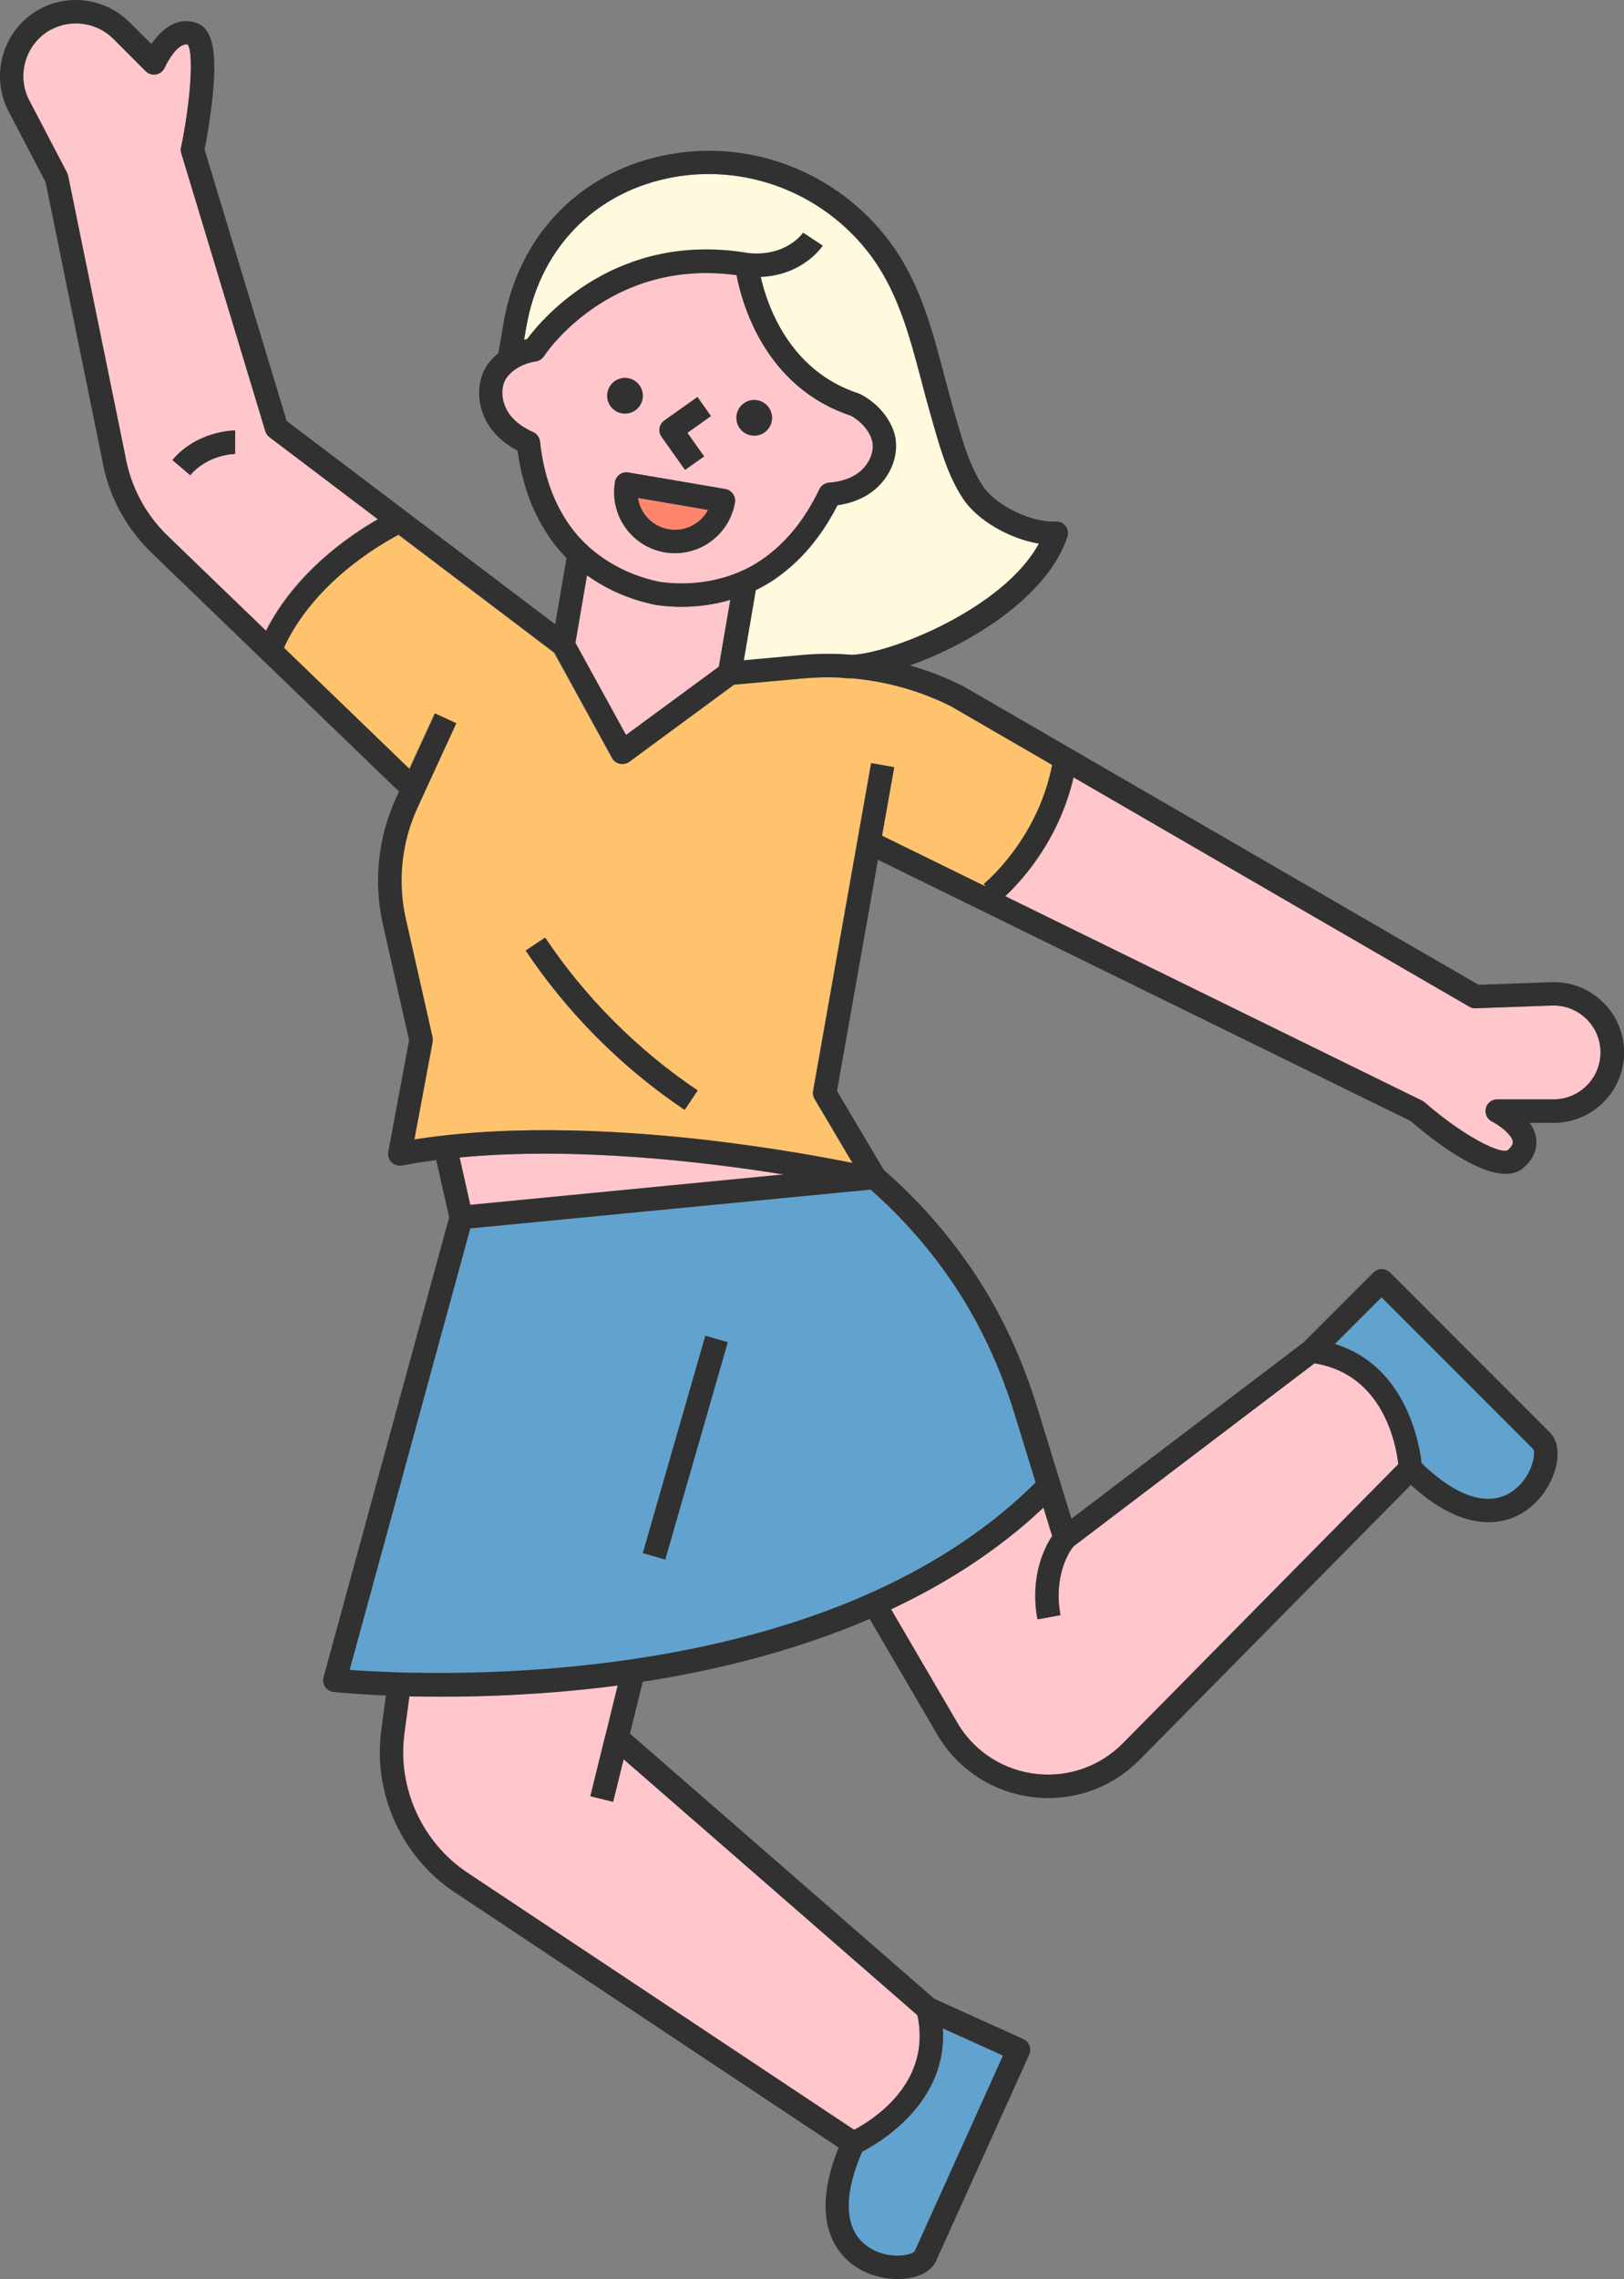
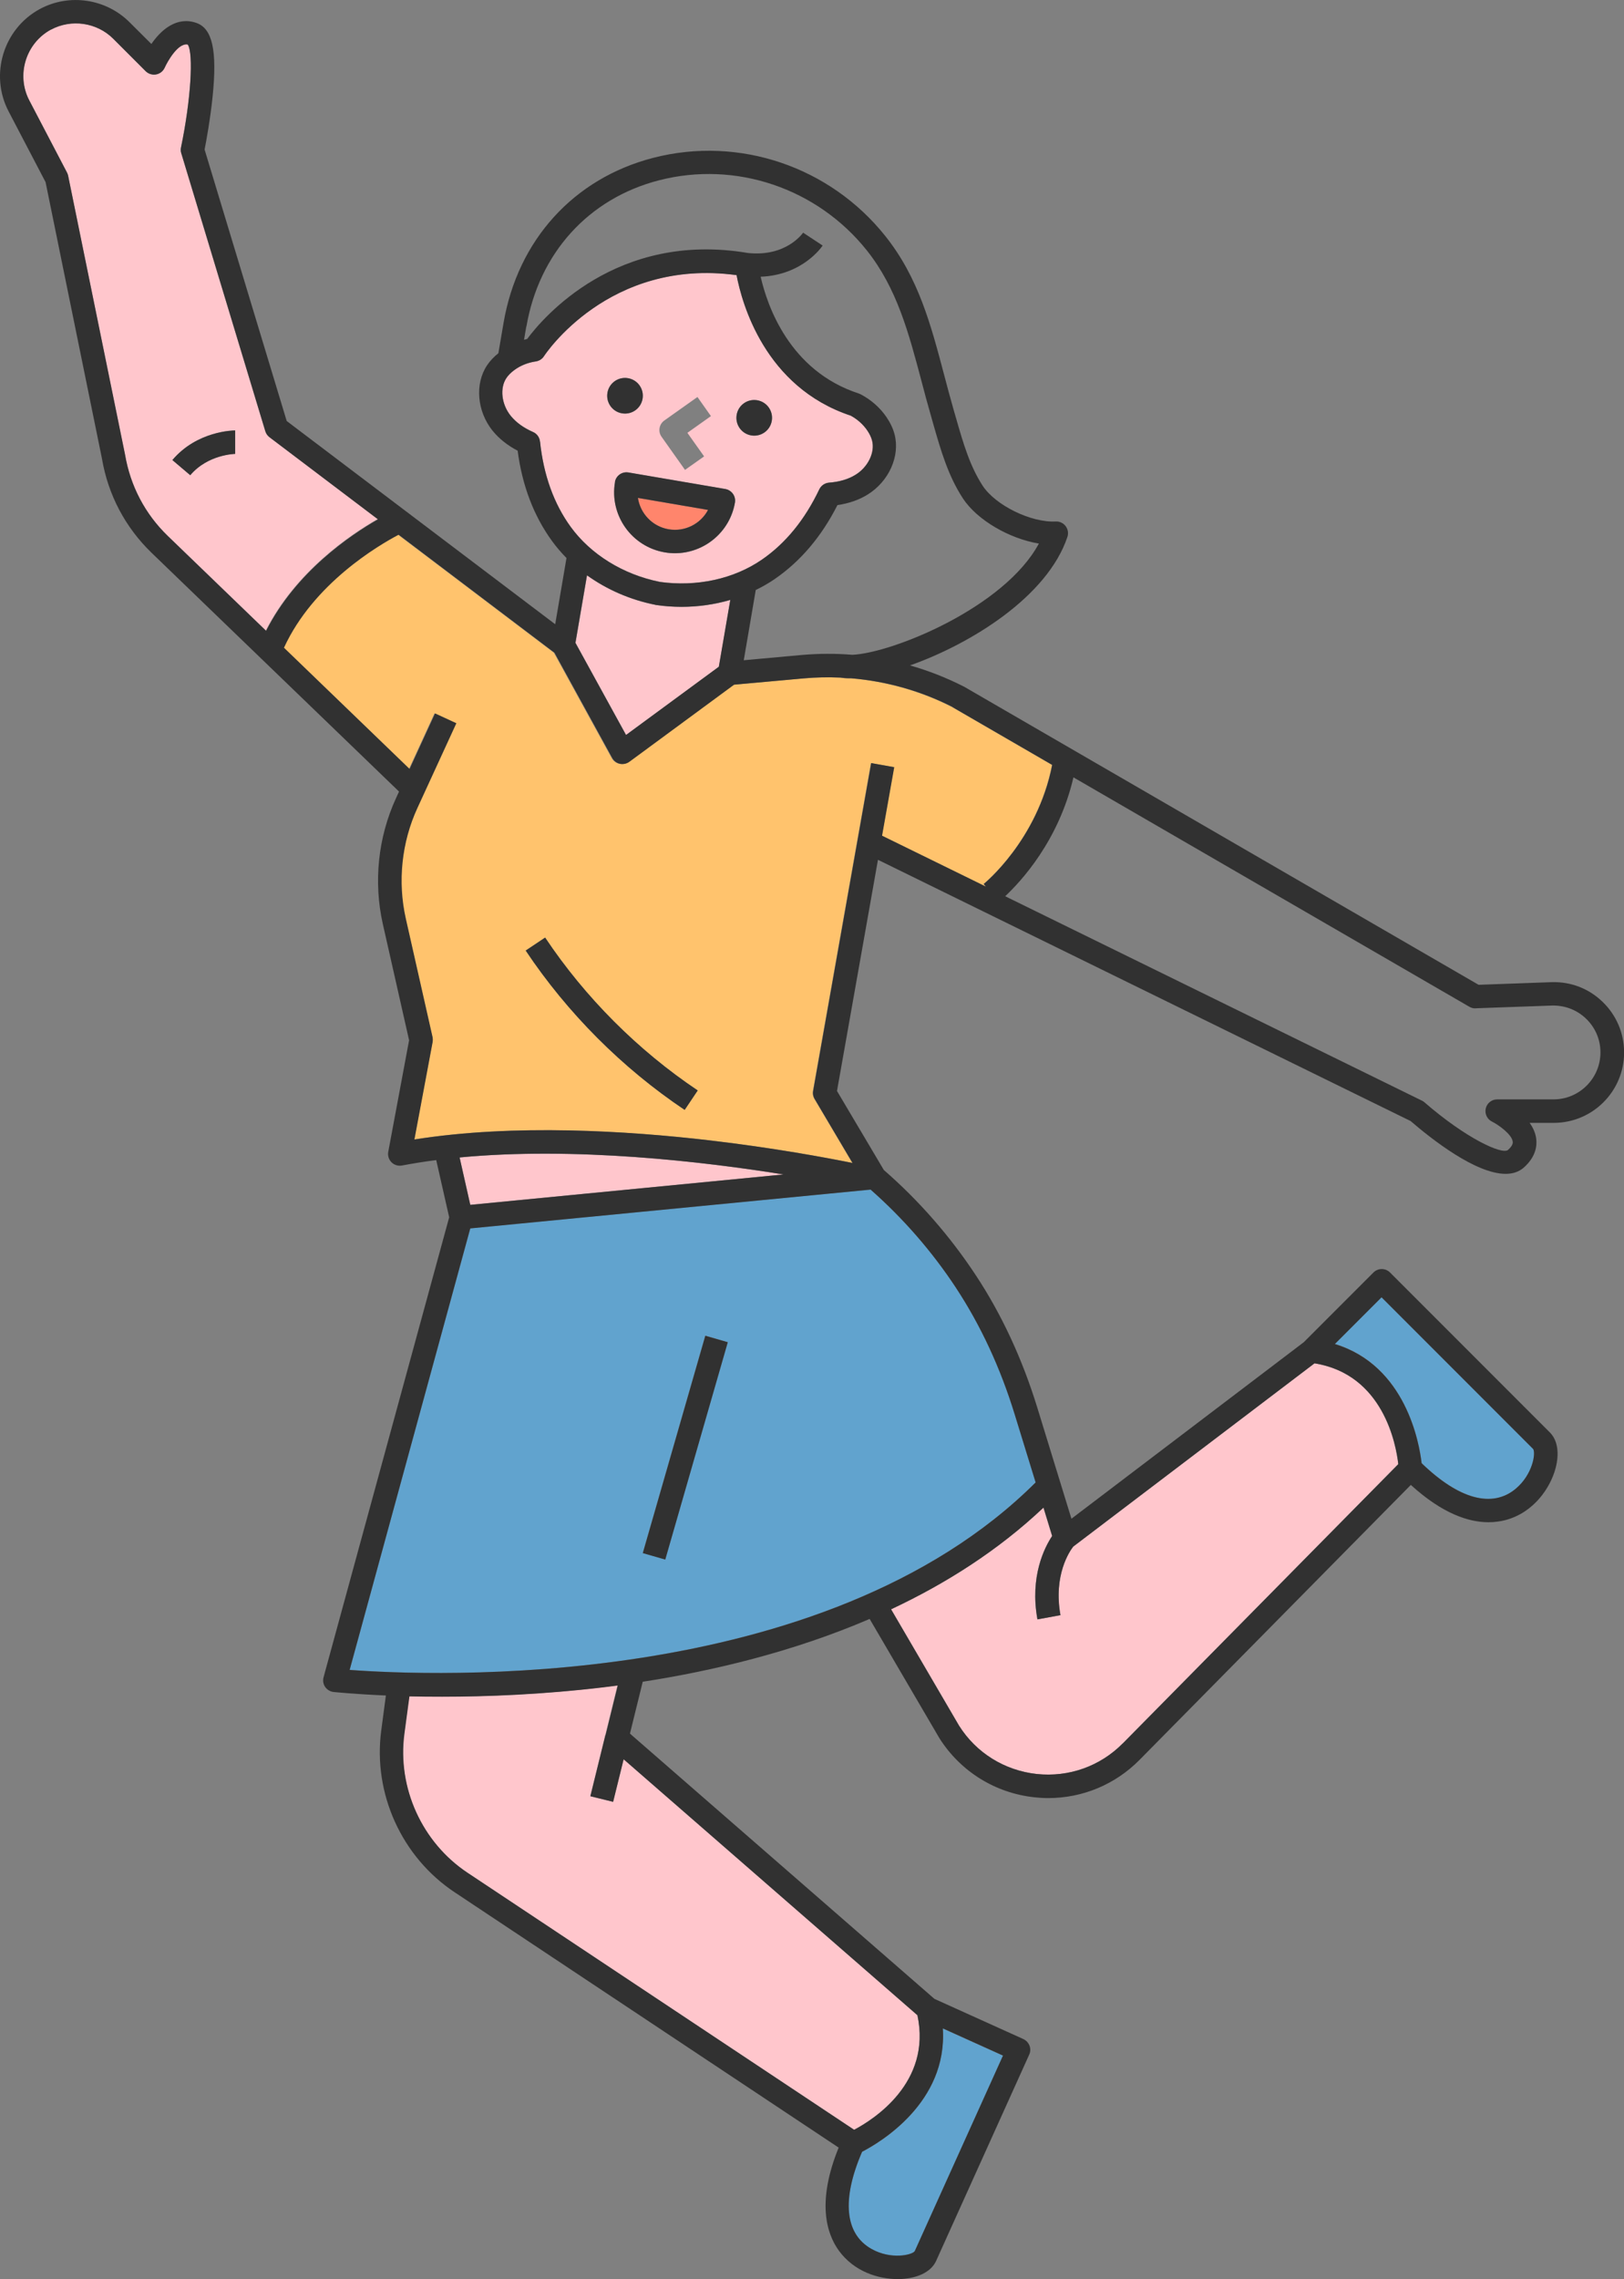
<svg xmlns="http://www.w3.org/2000/svg" id="_圖層_2" viewBox="0 0 185.51 260.17">
  <rect x="0" y="0" width="185.51" height="260.17" fill="#808080" stroke="none" />
  <defs>
    <style>.cls-1{fill:#ffc6cc;}.cls-2{fill:#fffade;}.cls-3{fill:#61a3ce;}.cls-4{fill:#313131;}.cls-5{fill:#ff856c;}.cls-6{fill:#ffc36d;}</style>
  </defs>
  <g id="_圖層_7">
    <g>
      <path class="cls-3" d="M118.31,169.23l-2.37-7.7c-1.64-5.35-3.91-10.24-6.73-14.52-2.74-4.16-6.03-7.93-9.76-11.22l-45.73,4.43-13.78,50.4c8.97,.68,54.14,2.73,78.36-21.4Zm-37.75-16.76l2.57,.74-7.14,24.81-2.57-.74,7.14-24.81Z" />
      <path class="cls-1" d="M53.4,213.78l44.16,29.34c2.16-1.14,8.89-5.36,7.23-13.08l-33.56-29.22-1.2,4.86-2.6-.64,1.72-6.99,1.39-5.66c-.56,.07-1.12,.14-1.66,.21-6.89,.83-13.26,1.07-18.4,1.07-1.34,0-2.58-.02-3.74-.04l-.57,4.25c-.82,6.19,2.01,12.43,7.21,15.89Z" />
      <path class="cls-3" d="M98.48,245.64c-2.36,5.45-1.98,9.38,1.08,11.1,2.2,1.24,4.62,.7,4.93,.25l10.08-22.32-6.87-3.1c.56,8.45-7.17,13.02-9.22,14.08Z" />
      <path class="cls-3" d="M162.4,167.02c4.27,4.13,8.08,5.17,10.76,2.91,1.93-1.62,2.29-4.08,1.98-4.53l-17.32-17.32-5.33,5.33c8.1,2.47,9.64,11.31,9.91,13.6Z" />
      <path class="cls-5" d="M76.38,60.42c1.86,.31,3.66-.63,4.5-2.21l-8.01-1.37c.27,1.78,1.64,3.26,3.51,3.58Z" />
      <path class="cls-1" d="M109.57,197.02c1.95,3.08,5.19,5.09,8.85,5.49,3.67,.39,7.26-.88,9.85-3.51l31.45-31.86c-.25-2.24-1.71-10.25-9.57-11.51l-27.56,20.92c-.4,.51-2.29,3.26-1.46,7.83l-2.63,.48c-.89-4.9,.81-8.21,1.68-9.52l-.99-3.24c-5.17,4.89-11.16,8.68-17.41,11.61l7.78,13.31Z" />
      <path class="cls-1" d="M52.5,132.13l1.22,5.41,35.78-3.47c-9.22-1.48-23.87-3.19-37.01-1.94Z" />
      <path class="cls-1" d="M74.94,69.06s-.05,0-.07-.01c-2.86-.57-5.54-1.74-7.81-3.37l-1.32,7.71,5.78,10.52,10.6-7.79,1.31-7.63c-1.78,.52-3.66,.79-5.57,.79-.97,0-1.94-.07-2.91-.21Z" />
-       <path class="cls-1" d="M114.85,102.3l47.6,23.33c.1,.05,.2,.12,.29,.19,4.77,4.14,8.9,6.03,9.55,5.44,.59-.53,.55-.85,.54-.95-.11-.83-1.61-1.9-2.38-2.29-.55-.28-.84-.9-.7-1.5,.14-.6,.68-1.03,1.3-1.03h6.44c2.95,0,5.36-2.4,5.36-5.36,0-1.47-.58-2.84-1.64-3.85-1.06-1.02-2.45-1.54-3.91-1.5l-8.69,.31c-.26,0-.5-.05-.72-.18l-45.23-26.19c-1.67,7.23-5.99,11.88-7.8,13.57Z" />
      <path class="cls-6" d="M52.1,82.56l-4.45,9.68c-1.81,3.93-2.28,8.42-1.32,12.64l3.06,13.54c.04,.18,.04,.36,0,.54l-2.08,11.12c11.4-1.81,24.47-.97,33.65,.09,7.38,.86,13.44,1.99,16.4,2.59l-4.33-7.31c-.16-.28-.22-.6-.17-.91l6.63-37.43,2.63,.47-1.39,7.82,11.86,5.81-.24-.3c.07-.05,6.14-4.98,7.82-13.59l-11.4-6.6c-3.63-1.85-7.56-2.95-11.58-3.29-.07,0-.14,0-.21,0-.39,0-.73-.03-1.04-.08-1.39-.06-2.79-.03-4.18,.09l-7.97,.72-11.96,8.8c-.23,.17-.51,.26-.79,.26-.1,0-.19-.01-.29-.03-.38-.08-.7-.32-.88-.66l-6.6-12.02-17.8-13.47c-2.31,1.21-9.73,5.56-13.1,12.9l14.35,13.84,2.91-6.34,2.43,1.12Zm10.17,24.47c4.57,6.84,10.59,12.88,17.43,17.45l-1.49,2.22c-7.12-4.77-13.4-11.06-18.16-18.19l2.22-1.48Z" />
      <path class="cls-1" d="M43.17,59.27l-12.4-9.38c-.23-.17-.39-.41-.47-.68l-9.6-31.73c-.06-.21-.08-.44-.03-.66,1.11-5.32,1.46-10.73,.77-11.75-1.12-.25-2.37,2.03-2.63,2.63-.18,.41-.54,.7-.98,.78-.44,.08-.88-.05-1.2-.37l-3.7-3.7c-1.87-1.87-4.79-2.29-7.12-1.04-2.88,1.56-3.99,5.18-2.47,8.09l4.3,8.22c.06,.11,.1,.23,.13,.35l6.49,31.84c.61,3.59,2.3,6.79,4.89,9.29l11.22,10.82c3.41-6.73,9.63-10.93,12.78-12.73Zm-21.43-5.03l-2.04-1.73c2.83-3.34,6.99-3.38,7.17-3.38v2.67s-3.12,.06-5.12,2.43Z" />
-       <path class="cls-2" d="M97.37,74.76c4.62-.22,17.38-5.41,21.3-12.7-3.35-.55-7.05-2.67-8.68-5.16-1.69-2.6-2.54-5.55-3.36-8.41l-.26-.92c-.4-1.38-.77-2.76-1.12-4.1-1.43-5.43-2.78-10.55-6.22-14.86-5.67-7.12-14.99-10.27-23.74-8.02-8.06,2.07-13.73,8.32-15.16,16.71l-.26,1.53c.12-.03,.24-.07,.36-.1,1.77-2.38,10.18-12.35,25.22-9.81,4.34,.46,6.22-2.21,6.3-2.32l2.23,1.47c-.1,.15-2.27,3.36-7.08,3.56,.74,3.26,3.26,10.74,11.21,13.33,.07,.02,.14,.05,.21,.09,1.2,.63,2.22,1.53,2.95,2.6,.44,.65,.76,1.32,.93,1.99,.64,2.47-.65,5.35-3.07,6.85-1,.62-2.16,1.02-3.46,1.21-1.82,3.57-4.21,6.4-7.12,8.41-.7,.48-1.44,.9-2.21,1.28l-1.37,8.02,6.61-.6c1.94-.17,3.88-.18,5.8-.02Z" />
      <path class="cls-1" d="M75.36,66.42c4.22,.59,8.47-.33,11.67-2.54,2.7-1.86,4.91-4.56,6.56-8.03,.21-.43,.63-.72,1.11-.76,1.19-.09,2.21-.39,3.03-.9,1.43-.88,2.24-2.56,1.89-3.9-.1-.37-.28-.76-.55-1.16-.47-.68-1.12-1.27-1.89-1.69-9.82-3.26-12.43-12.85-13.04-16.04-14.64-2-21.92,9.13-22,9.25-.21,.33-.55,.55-.93,.6-.91,.13-1.75,.47-2.45,.98-.39,.28-.69,.59-.91,.91-.78,1.15-.57,3,.48,4.31,.61,.75,1.47,1.38,2.56,1.86,.44,.19,.74,.61,.79,1.08,.4,3.82,1.58,7.1,3.51,9.75,2.29,3.15,5.99,5.43,10.16,6.27Zm8.79-19.06c.19-1.11,1.24-1.85,2.35-1.66,1.11,.19,1.85,1.24,1.66,2.35-.19,1.11-1.24,1.85-2.35,1.66-1.11-.19-1.85-1.24-1.66-2.35Zm-.42,9.02c.2,.29,.29,.65,.23,1-.58,3.38-3.53,5.78-6.85,5.78-.39,0-.78-.03-1.17-.1-3.78-.65-6.33-4.25-5.68-8.02,.12-.73,.81-1.22,1.54-1.09l11.07,1.89c.35,.06,.66,.26,.87,.55Zm-7.84-8.38l3.78-2.68,1.54,2.18-2.69,1.91,1.91,2.69-2.18,1.54-2.68-3.78c-.43-.6-.28-1.44,.32-1.86Zm-6.5-3.16c.19-1.11,1.24-1.85,2.35-1.66,1.11,.19,1.85,1.24,1.66,2.35-.19,1.11-1.24,1.85-2.35,1.66-1.11-.19-1.85-1.24-1.66-2.35Z" />
-       <path class="cls-4" d="M78.25,53.64l2.18-1.54-1.91-2.69,2.69-1.91-1.54-2.18-3.78,2.68c-.6,.43-.75,1.26-.32,1.86l2.68,3.78Z" />
      <path class="cls-4" d="M71.05,47.18c1.11,.19,2.16-.55,2.35-1.66,.19-1.11-.55-2.16-1.66-2.35-1.11-.19-2.16,.55-2.35,1.66-.19,1.11,.55,2.16,1.66,2.35Z" />
      <path class="cls-4" d="M85.81,49.7c1.11,.19,2.16-.55,2.35-1.66,.19-1.11-.55-2.16-1.66-2.35-1.11-.19-2.16,.55-2.35,1.66-.19,1.11,.55,2.16,1.66,2.35Z" />
      <path class="cls-4" d="M70.25,55.03c-.65,3.78,1.9,7.38,5.68,8.02,.39,.07,.79,.1,1.17,.1,3.32,0,6.27-2.4,6.85-5.78,.06-.35-.02-.71-.23-1-.21-.29-.52-.49-.87-.55l-11.07-1.89c-.73-.12-1.42,.37-1.54,1.09Zm10.63,3.18c-.84,1.59-2.64,2.53-4.5,2.21-1.87-.32-3.24-1.81-3.51-3.58l8.01,1.37Z" />
      <path class="cls-4" d="M5.2,20.76l6.45,31.61c.7,4.12,2.66,7.83,5.66,10.73l28.27,27.26-.35,.77c-2.05,4.46-2.58,9.56-1.5,14.35l3,13.27-2.38,12.74c-.08,.43,.06,.88,.37,1.19,.31,.31,.76,.45,1.19,.37,1.28-.24,2.59-.45,3.92-.62l1.48,6.53-14.35,52.51c-.1,.38-.04,.78,.18,1.1,.22,.32,.57,.53,.96,.58,.05,0,2.27,.24,5.98,.4l-.53,3.99c-.96,7.2,2.33,14.45,8.38,18.47l43.87,29.15c-2.5,6.15-1.41,9.76,0,11.73,1.76,2.45,4.57,3.28,6.75,3.28,.27,0,.54-.01,.79-.04,1.78-.18,3.09-.92,3.59-2.03l10.64-23.56c.15-.32,.16-.69,.03-1.02s-.38-.6-.7-.75l-10.16-4.59-34.78-30.28,1.46-5.92c8.02-1.24,17.16-3.41,25.92-7.17l7.96,13.6c2.41,3.81,6.37,6.27,10.85,6.76,.54,.06,1.07,.09,1.6,.09,3.91,0,7.65-1.55,10.44-4.38l30.97-31.37c3.62,3.3,6.62,4.26,8.87,4.26,.73,0,1.39-.1,1.96-.25,3.27-.88,5.12-3.73,5.7-5.9,.46-1.73,.23-3.21-.63-4.08l-18.28-18.28c-.52-.52-1.37-.52-1.89,0l-7.96,7.96-26.54,20.15-3.88-12.62c-1.72-5.6-4.09-10.71-7.06-15.2-2.94-4.45-6.47-8.49-10.49-11.99l-5.35-9.02,4.68-26.39,60.84,29.82c2.43,2.09,7.44,6.03,10.86,6.03,.8,0,1.52-.22,2.09-.73,1.36-1.22,1.51-2.47,1.4-3.3-.09-.66-.37-1.26-.75-1.79h2.76c4.43,0,8.03-3.6,8.03-8.03,0-2.2-.87-4.25-2.45-5.78-1.58-1.53-3.66-2.33-5.86-2.25l-8.31,.3-58.77-34.03s-.04-.02-.06-.03c-1.97-1-4.02-1.8-6.12-2.4,7.01-2.48,15.71-7.88,17.98-14.67,.14-.42,.06-.88-.2-1.23-.27-.35-.68-.55-1.13-.53-2.82,.15-6.88-1.84-8.35-4.08-1.47-2.26-2.23-4.89-3.03-7.68l-.27-.93c-.39-1.35-.75-2.72-1.1-4.04-1.51-5.71-2.93-11.1-6.71-15.84-6.33-7.95-16.72-11.46-26.49-8.95-9.11,2.34-15.51,9.39-17.13,18.85l-.59,3.46c-.51,.41-.95,.87-1.28,1.36-1.43,2.12-1.17,5.26,.61,7.48,.74,.91,1.7,1.68,2.87,2.29,.52,3.98,1.84,7.44,3.92,10.3,.5,.69,1.06,1.34,1.66,1.95l-1.29,7.56-30.67-23.2-9.38-30.99c.18-.9,.65-3.44,.92-6.09,.53-5.22-.03-7.72-1.85-8.36-2.21-.78-4.01,.74-5.15,2.4l-2.45-2.44C12.13-.16,7.91-.78,4.55,1.03,.39,3.28-1.21,8.52,.98,12.71l4.21,8.05Zm48.52,116.78l-1.22-5.41c13.14-1.25,27.79,.46,37.01,1.94l-35.78,3.47Zm60.85,97.12l-10.08,22.32c-.31,.45-2.73,.99-4.93-.25-3.06-1.71-3.44-5.65-1.08-11.1,2.05-1.06,9.78-5.63,9.22-14.08l6.87,3.1Zm-45.41-36.6l-1.72,6.99,2.6,.64,1.2-4.86,33.56,29.22c1.66,7.72-5.07,11.94-7.23,13.08l-44.16-29.34c-5.2-3.46-8.04-9.7-7.21-15.89l.57-4.25c1.16,.03,2.4,.04,3.74,.04,5.13,0,11.5-.25,18.4-1.07,.55-.07,1.1-.14,1.66-.21l-1.39,5.66Zm59.11,.94c-2.59,2.63-6.18,3.9-9.85,3.51-3.67-.4-6.9-2.41-8.85-5.49l-7.78-13.31c6.25-2.93,12.23-6.72,17.41-11.61l.99,3.24c-.87,1.31-2.57,4.62-1.68,9.52l2.63-.48c-.83-4.58,1.06-7.32,1.46-7.83l27.56-20.92c7.86,1.26,9.32,9.27,9.57,11.51l-31.45,31.86Zm29.54-50.91l17.32,17.32c.32,.45-.04,2.9-1.98,4.53-2.68,2.25-6.49,1.22-10.76-2.91-.26-2.29-1.81-11.14-9.91-13.6l5.33-5.33Zm-48.61-1.08c2.82,4.28,5.09,9.16,6.73,14.52l2.37,7.7c-24.23,24.13-69.4,22.07-78.36,21.4l13.78-50.4,45.73-4.43c3.73,3.29,7.02,7.06,9.76,11.22Zm59.38-31.91l8.69-.31c1.46-.04,2.85,.48,3.91,1.5,1.06,1.02,1.64,2.39,1.64,3.85,0,2.95-2.4,5.36-5.36,5.36h-6.44c-.62,0-1.16,.43-1.3,1.03-.14,.6,.15,1.23,.7,1.5,.78,.39,2.27,1.46,2.38,2.29,.01,.1,.06,.42-.54,.95-.65,.58-4.78-1.3-9.55-5.44-.09-.08-.18-.14-.29-.19l-47.6-23.33c1.81-1.69,6.12-6.34,7.8-13.57l45.23,26.19c.22,.13,.46,.19,.72,.18Zm-59.78-34.38l11.4,6.6c-1.69,8.61-7.76,13.54-7.82,13.59l.24,.3-11.86-5.81,1.39-7.82-2.63-.47-6.63,37.43c-.06,.31,0,.64,.17,.91l4.33,7.31c-2.97-.6-9.02-1.73-16.4-2.59-9.18-1.07-22.25-1.91-33.65-.09l2.08-11.12c.03-.18,.03-.36,0-.54l-3.06-13.54c-.95-4.22-.49-8.71,1.32-12.64l4.45-9.68-2.43-1.12-2.91,6.34-14.35-13.84c3.37-7.34,10.8-11.69,13.1-12.9l17.8,13.47,6.6,12.02c.19,.34,.51,.58,.88,.66,.1,.02,.19,.03,.29,.03,.28,0,.56-.09,.79-.26l11.96-8.8,7.97-.72c1.4-.13,2.79-.15,4.18-.09,.31,.05,.65,.08,1.04,.08,.07,0,.14,0,.21,0,4.02,.34,7.95,1.44,11.58,3.29ZM60.13,37.29c1.44-8.39,7.1-14.64,15.16-16.71,8.75-2.25,18.07,.9,23.74,8.02,3.43,4.31,4.78,9.44,6.22,14.86,.35,1.34,.72,2.73,1.12,4.1l.26,.92c.82,2.86,1.66,5.81,3.36,8.41,1.63,2.49,5.33,4.61,8.68,5.16-3.92,7.29-16.68,12.48-21.3,12.7-1.92-.16-3.86-.15-5.8,.02l-6.61,.6,1.37-8.02c.77-.37,1.52-.8,2.21-1.28,2.91-2.01,5.31-4.83,7.12-8.41,1.3-.19,2.47-.59,3.46-1.21,2.42-1.5,3.71-4.38,3.07-6.85-.17-.67-.49-1.34-.93-1.99-.73-1.07-1.75-1.97-2.95-2.6-.07-.03-.14-.06-.21-.09-7.94-2.58-10.47-10.07-11.21-13.33,4.8-.19,6.98-3.41,7.08-3.56l-2.23-1.47c-.08,.11-1.96,2.78-6.3,2.32-15.04-2.54-23.45,7.43-25.22,9.81-.12,.03-.24,.07-.36,.1l.26-1.53Zm1.55,13.11c-.05-.48-.35-.89-.79-1.08-1.09-.48-1.95-1.1-2.56-1.86-1.05-1.31-1.26-3.16-.48-4.31,.21-.32,.52-.62,.91-.91,.69-.51,1.54-.85,2.45-.98,.38-.06,.73-.28,.93-.6,.07-.11,7.36-11.24,22-9.25,.6,3.19,3.21,12.78,13.04,16.04,.77,.42,1.42,1,1.89,1.69,.27,.4,.46,.79,.55,1.16,.35,1.34-.46,3.02-1.89,3.9-.82,.51-1.84,.81-3.03,.9-.48,.04-.9,.33-1.11,.76-1.65,3.47-3.85,6.17-6.56,8.03-3.21,2.21-7.45,3.13-11.67,2.54-4.17-.84-7.87-3.13-10.16-6.27-1.93-2.65-3.11-5.93-3.51-9.75Zm13.19,18.65s.05,0,.07,.01c.97,.14,1.94,.21,2.91,.21,1.91,0,3.79-.27,5.57-.79l-1.31,7.63-10.6,7.79-5.78-10.52,1.32-7.71c2.27,1.63,4.94,2.8,7.81,3.37ZM5.82,3.39c2.32-1.25,5.25-.83,7.12,1.04l3.7,3.7c.31,.31,.76,.45,1.2,.37,.43-.08,.8-.38,.98-.78,.26-.59,1.5-2.87,2.63-2.63,.69,1.02,.34,6.43-.77,11.75-.05,.22-.04,.45,.03,.66l9.6,31.73c.08,.27,.25,.51,.47,.68l12.4,9.38c-3.16,1.8-9.37,6-12.78,12.73l-11.22-10.82c-2.59-2.5-4.28-5.7-4.89-9.29L7.78,20.04c-.03-.12-.07-.24-.13-.35L3.35,11.47c-1.52-2.9-.41-6.53,2.47-8.09Z" />
      <path class="cls-4" d="M62.27,107.03l-2.22,1.48c4.76,7.13,11.04,13.42,18.16,18.19l1.49-2.22c-6.83-4.58-12.86-10.61-17.43-17.45Z" />
      <rect class="cls-4" x="65.37" y="163.91" width="25.82" height="2.67" transform="translate(-102.17 194.77) rotate(-73.94)" />
      <path class="cls-4" d="M26.86,51.81v-2.67c-.18,0-4.35,.04-7.17,3.38l2.04,1.73c2.01-2.38,5.1-2.43,5.13-2.43Z" />
    </g>
  </g>
</svg>